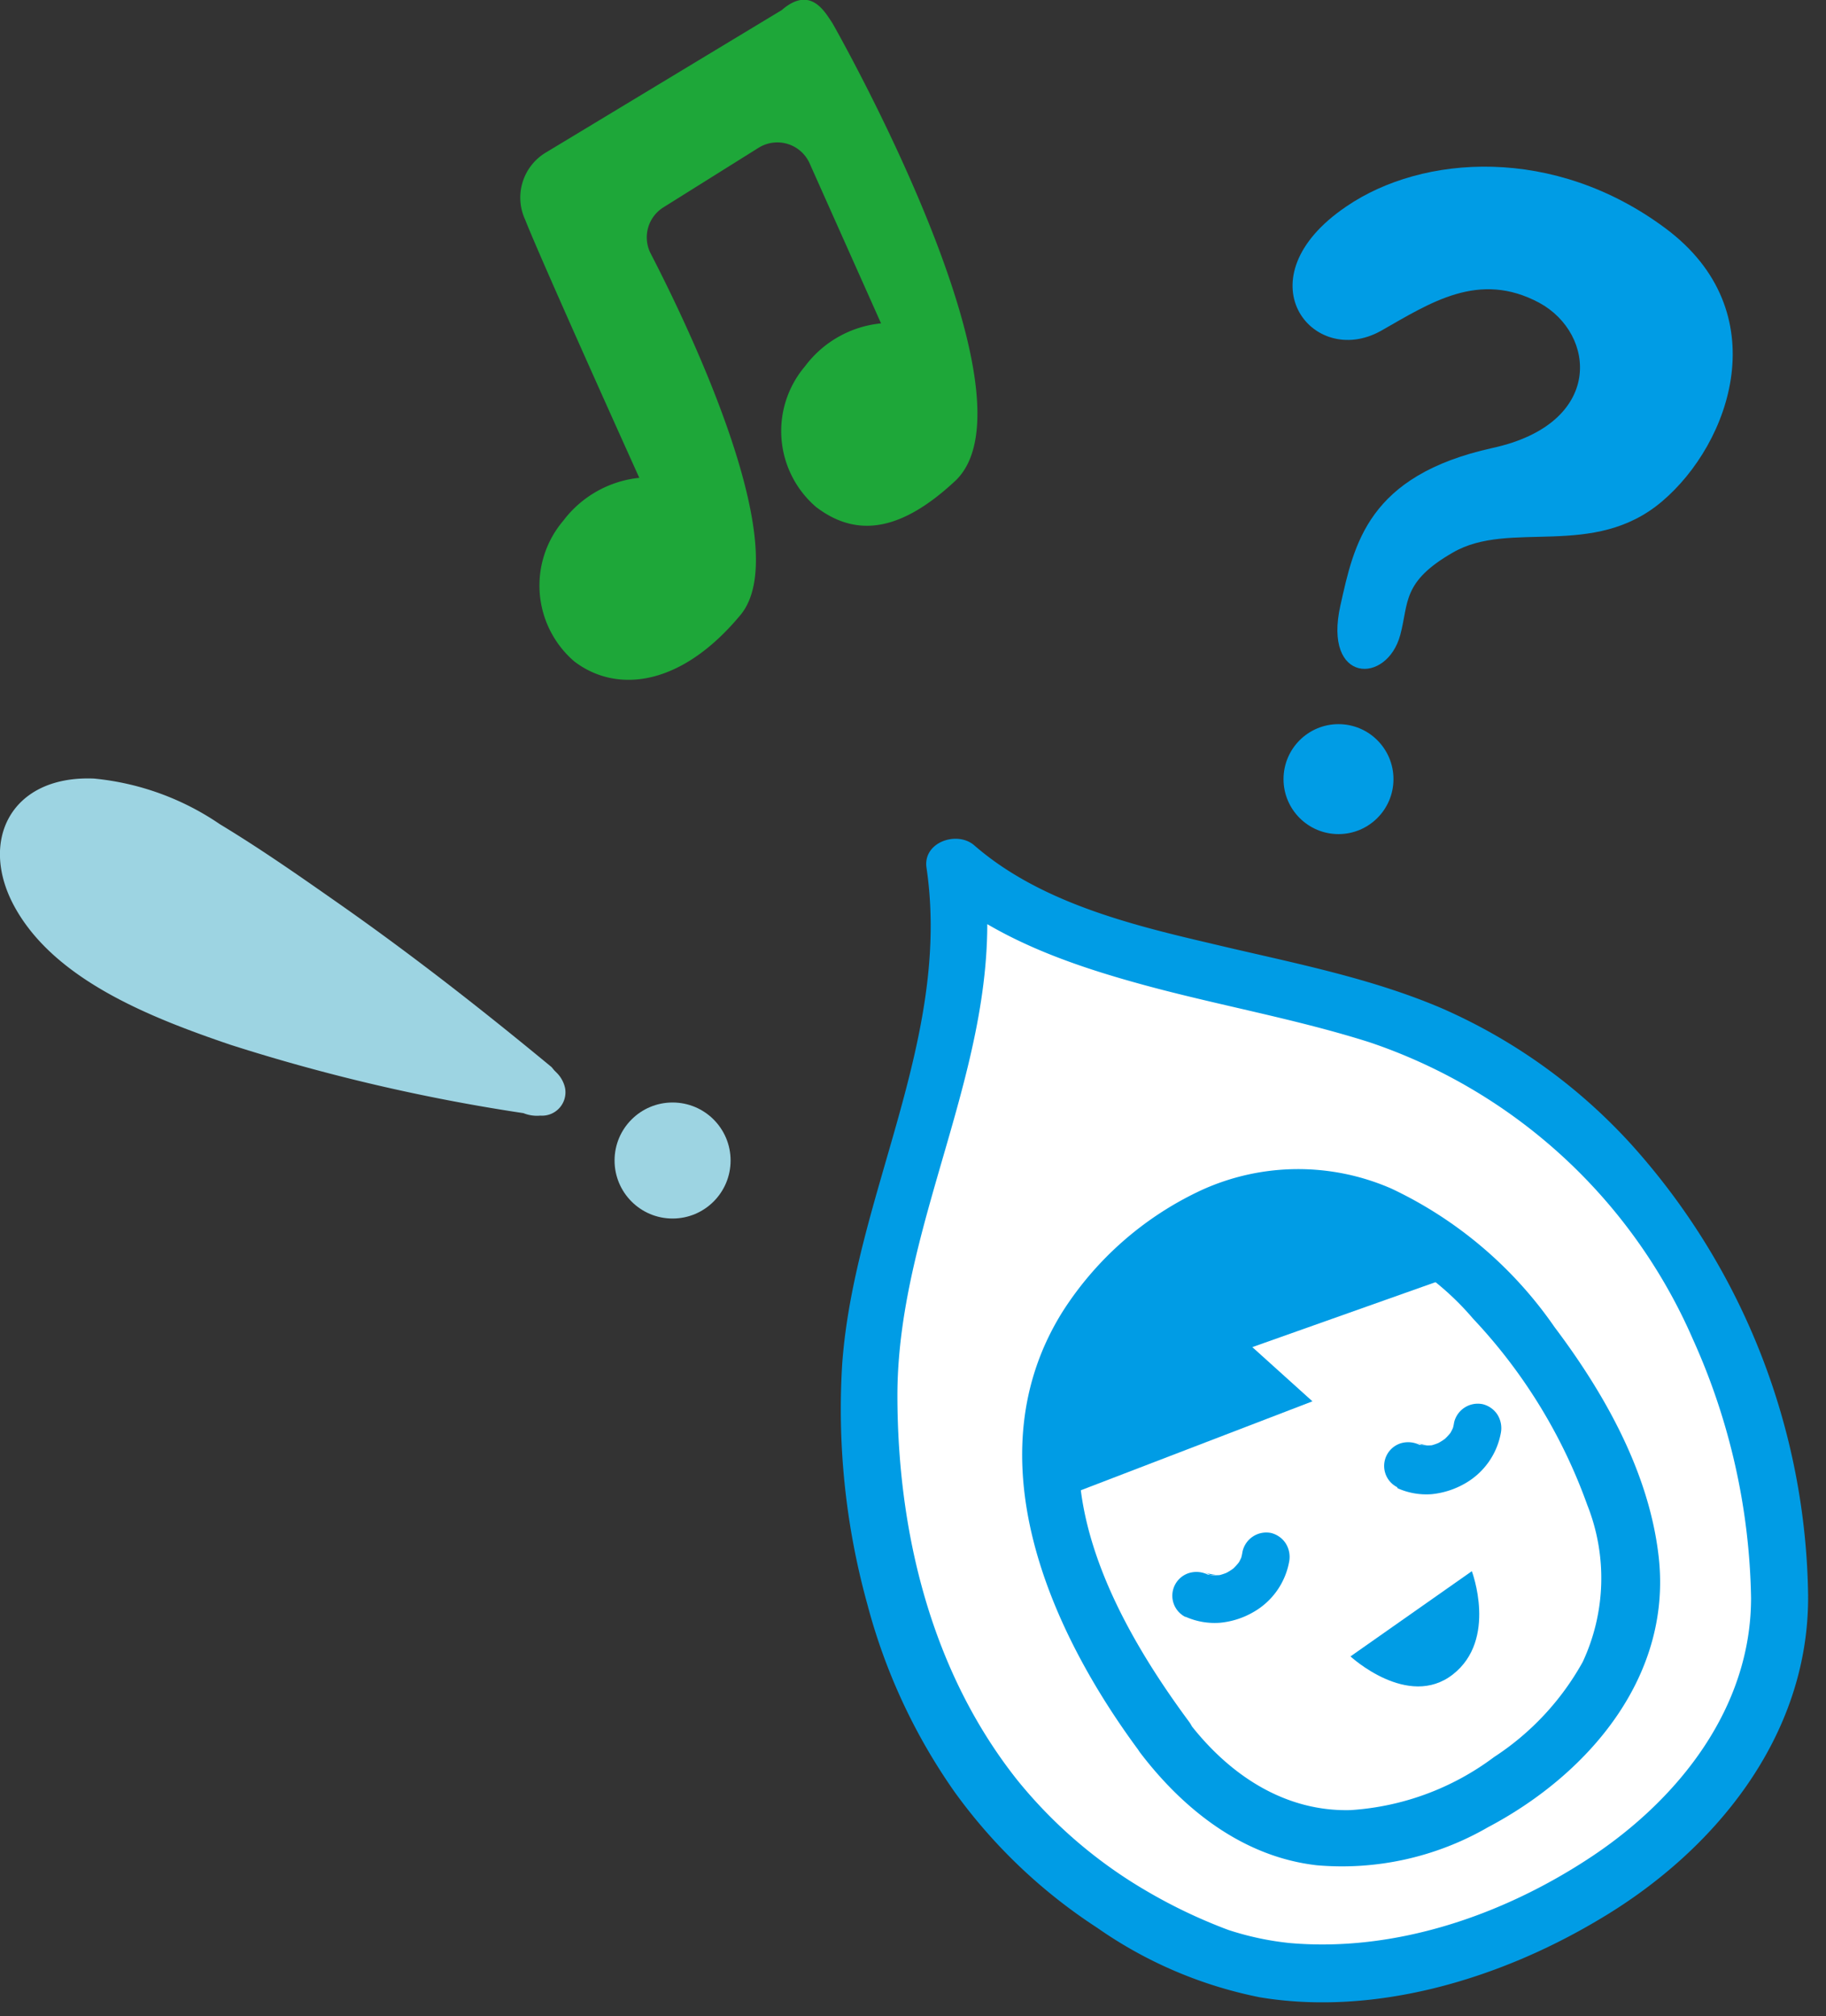
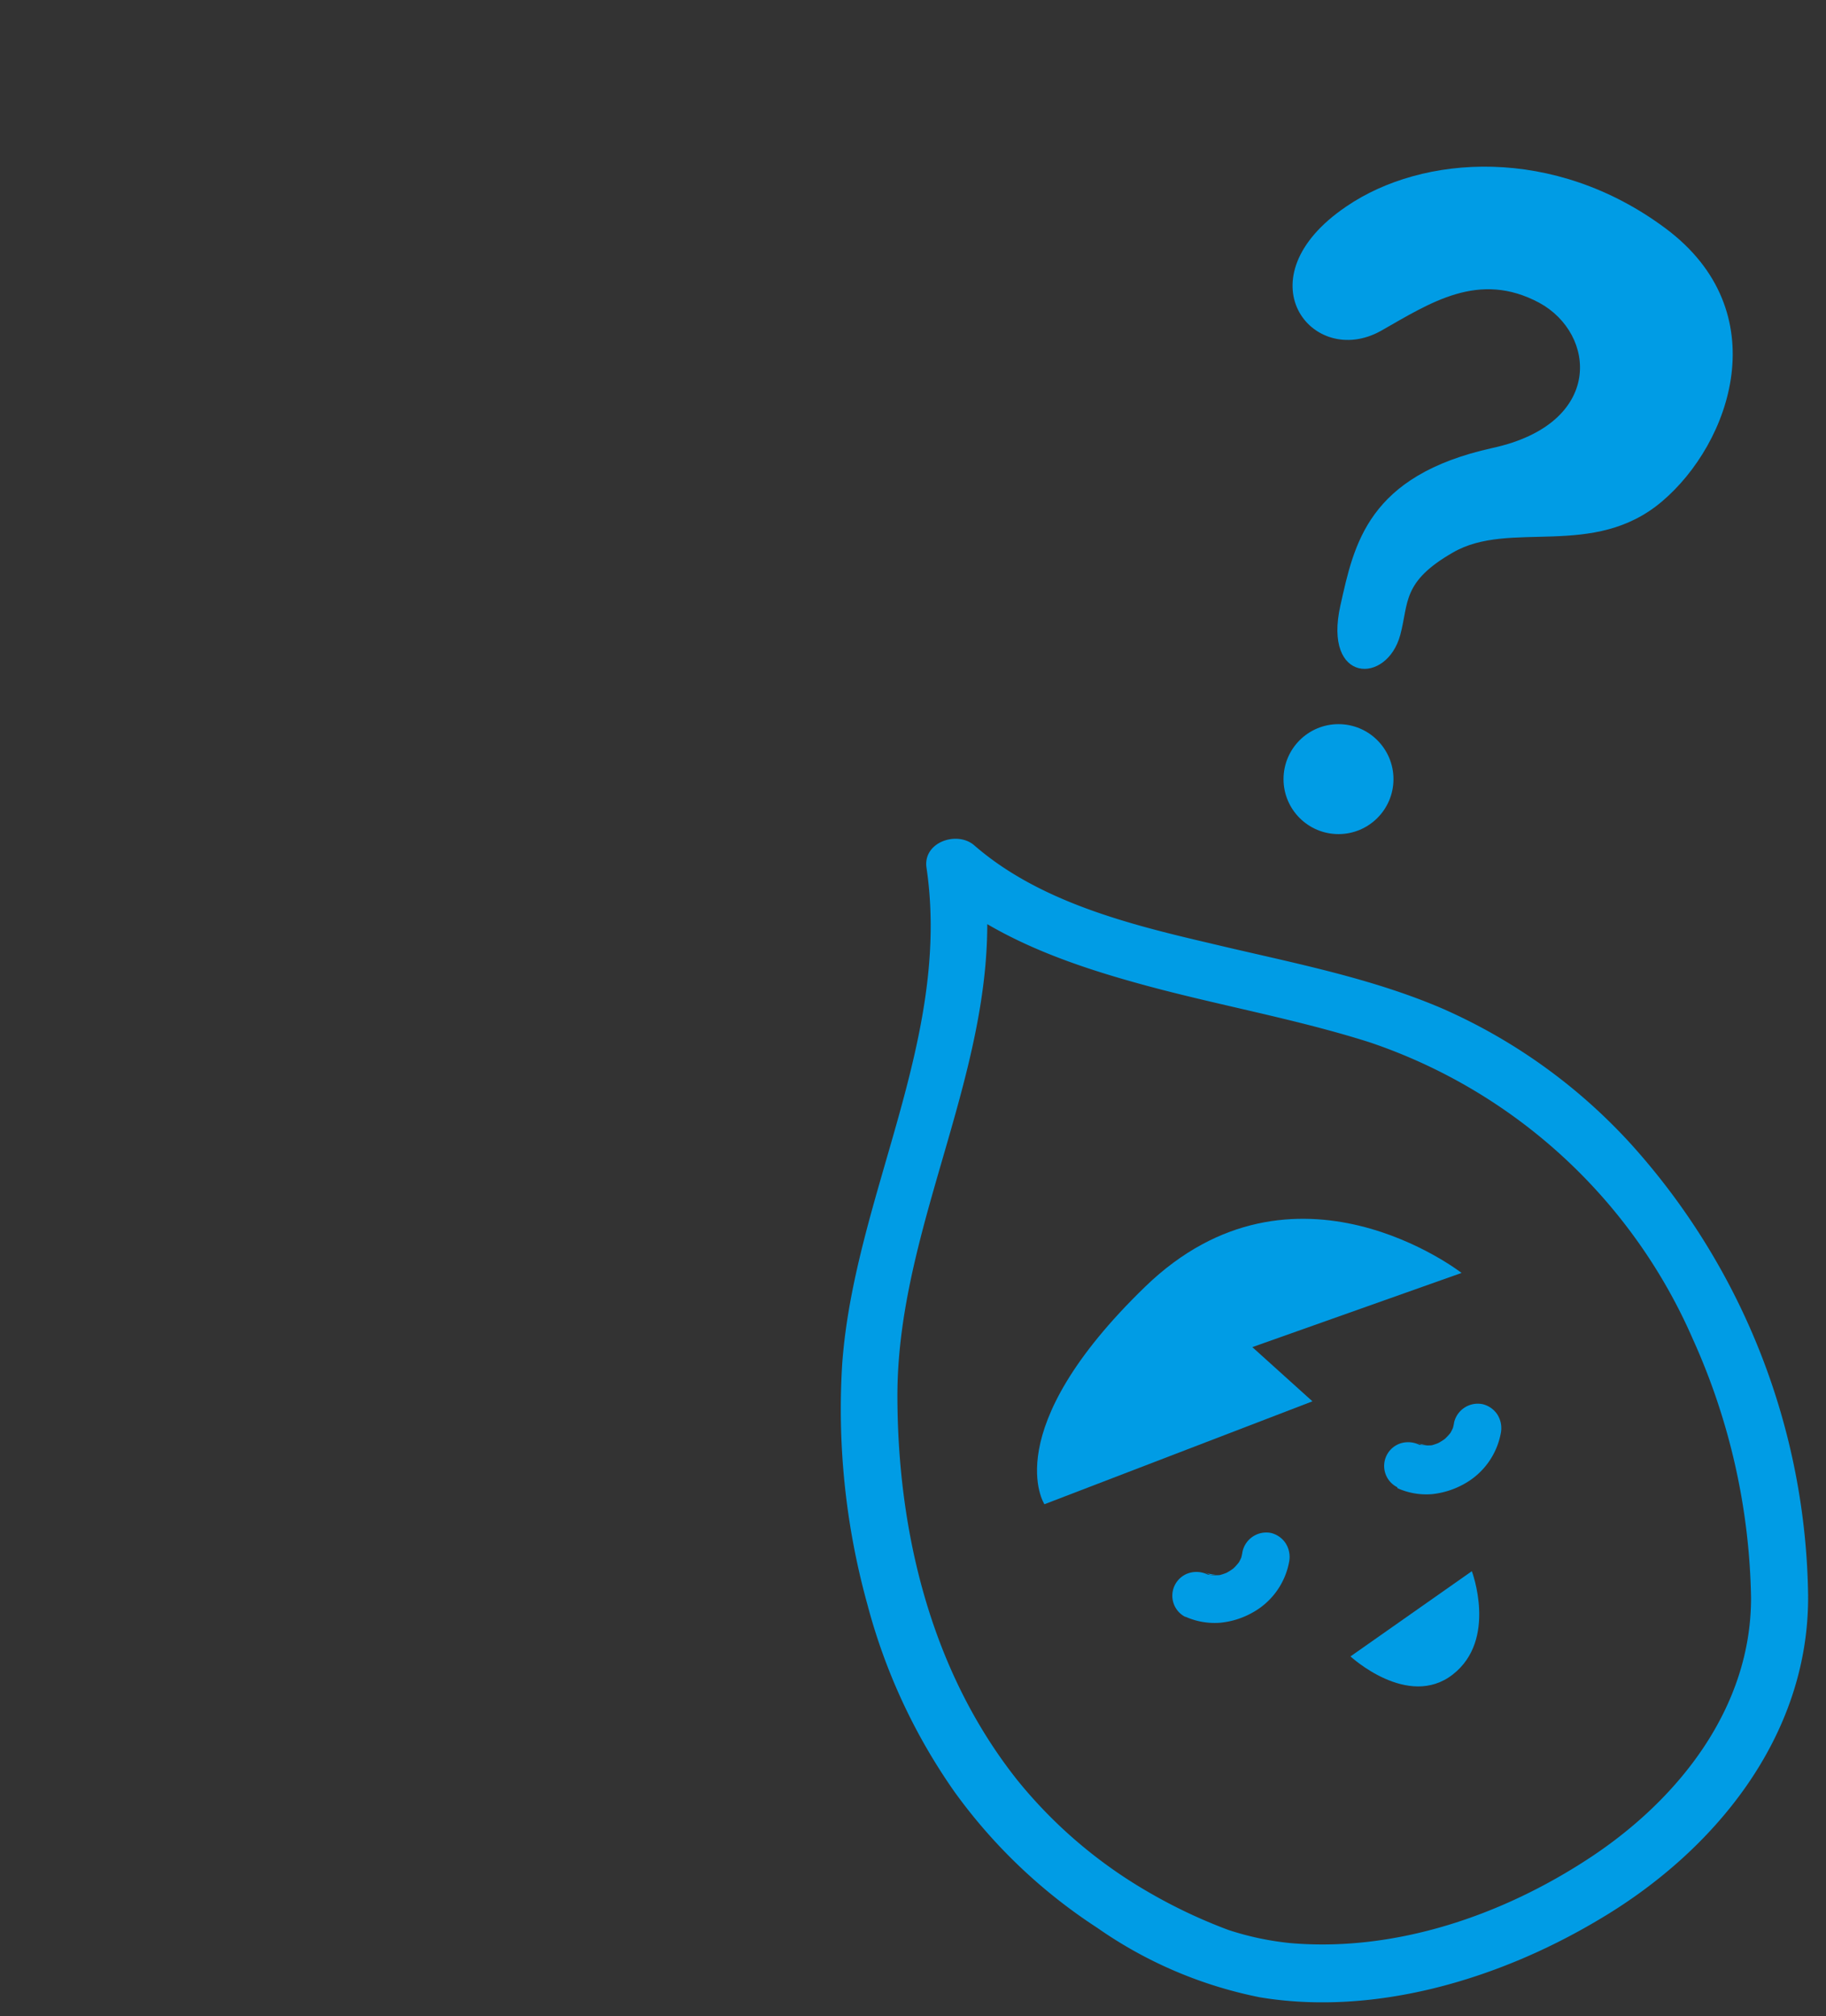
<svg xmlns="http://www.w3.org/2000/svg" viewBox="0 0 96 106" width="96" height="106">
  <rect x="0" y="0" width="96" height="106" fill="#333333" stroke="none" />
  <defs>
    <style>.cls-1{fill:#fff;}.cls-2{fill:#009ce5;}.cls-3{fill:#9dd4e2;}.cls-4{fill:#1ea739;}</style>
  </defs>
  <g id="レイヤー_2" data-name="レイヤー 2">
    <g id="レイヤー_1-2" data-name="レイヤー 1">
-       <path class="cls-1" d="M93.56,84c-.17-13.23-8-26-20.19-30.29-7.05-2.46-17.6-3.19-23.19-8.13,1.52,9.77-4.69,18.47-4.5,28.36.3,15,7.23,24.65,18.14,28.89C73.74,106.66,93.75,98.07,93.56,84Z" />
      <path class="cls-2" d="M95.06,83.9a36.14,36.14,0,0,0-9.3-23.74,29.4,29.4,0,0,0-10-7.17c-3.88-1.65-8.06-2.42-12.14-3.4-4.29-1-9-2.19-12.4-5.15-.9-.78-2.71-.17-2.51,1.18,1.33,9-3.78,17.24-4.43,26.05A38.43,38.43,0,0,0,45.6,84.34a30.79,30.79,0,0,0,4.59,9.87,28.16,28.16,0,0,0,7.5,7.14A22.57,22.57,0,0,0,66.23,105c6,1,12.48-.92,17.69-4,6.18-3.6,11.19-9.69,11.14-17.13,0-1.94-3-1.79-3,.14,0,5.75-3.77,10.54-8.42,13.62s-10.31,5-15.82,4.52a15.35,15.35,0,0,1-3.24-.69,27.5,27.5,0,0,1-4.22-2,24.81,24.81,0,0,1-6.87-5.87c-4.52-5.69-6.3-13-6.31-20.21,0-9.56,5.94-18.21,4.5-27.92l-2.51,1.18c3.1,2.69,7.07,4.08,11,5.15s7.94,1.77,11.82,3A28.44,28.44,0,0,1,89,70.4,34.38,34.38,0,0,1,92.06,84C92.09,86,95.09,85.83,95.06,83.9Z" />
      <path class="cls-2" d="M54.91,79.08,69,73.67l-3.16-2.85,11-3.9s-8.8-6.86-16.63.72S54.91,79.08,54.91,79.08Z" />
-       <path class="cls-2" d="M62.51,90.51c-3.7-5-7.49-11.88-5-18.18,1.86-4.63,7.18-8.74,12.34-7.73a14.71,14.71,0,0,1,7.6,4.73,28.07,28.07,0,0,1,6,9.79,10.42,10.42,0,0,1-.24,8.25,14.17,14.17,0,0,1-4.66,5A14.07,14.07,0,0,1,71,95.16c-3.53.09-6.46-1.93-8.53-4.65-1.17-1.53-3.7.1-2.52,1.64,2.29,3,5.42,5.47,9.28,5.91a15.34,15.34,0,0,0,9-2C83.61,93.22,88,88,87.18,81.65c-.54-4.34-2.85-8.43-5.45-11.88a21.64,21.64,0,0,0-8.57-7.28,12.24,12.24,0,0,0-10,.08,17.32,17.32,0,0,0-7.26,6.33c-4.81,7.6-.76,16.79,4.06,23.25C61.14,93.69,63.66,92.07,62.51,90.51Z" />
      <path class="cls-2" d="M71,87.08l6.38-4.48s1.36,3.59-1,5.43S71,87.08,71,87.08Z" />
      <path class="cls-2" d="M62.34,85a3.75,3.75,0,0,0,1.81.31,4.29,4.29,0,0,0,1.71-.54,3.84,3.84,0,0,0,1.91-2.64,1.34,1.34,0,0,0-.18-1,1.29,1.29,0,0,0-.77-.54,1.28,1.28,0,0,0-1.5,1,2.46,2.46,0,0,1-.11.45l.11-.31a2.55,2.55,0,0,1-.29.57l.18-.27a2.79,2.79,0,0,1-.46.51l.24-.2a2.84,2.84,0,0,1-.66.42l.3-.14a3,3,0,0,1-.7.23l.33-.06a2.66,2.66,0,0,1-.69,0l.34,0a2.85,2.85,0,0,1-.58-.12l.3.11-.13,0a1.35,1.35,0,0,0-1-.08,1.25,1.25,0,0,0-.19,2.3Z" />
      <path class="cls-2" d="M73.48,78.24a3.69,3.69,0,0,0,1.8.31A4.38,4.38,0,0,0,77,78a3.85,3.85,0,0,0,1.9-2.64,1.34,1.34,0,0,0-.18-1,1.29,1.29,0,0,0-.77-.54,1.28,1.28,0,0,0-1.5.95,2.46,2.46,0,0,1-.11.45l.11-.31a2.55,2.55,0,0,1-.29.57l.18-.26a3.1,3.1,0,0,1-.46.5l.24-.2a2.84,2.84,0,0,1-.66.42l.3-.14a3,3,0,0,1-.7.23l.33-.06a3.2,3.2,0,0,1-.69,0l.34,0a2.3,2.3,0,0,1-.58-.12l.3.11-.13,0a1.35,1.35,0,0,0-1-.08,1.25,1.25,0,0,0-.18,2.3Z" />
-       <path class="cls-3" d="M4.94,40.93c-4.4-.18-6.1,3.33-4.13,6.82,2.13,3.79,7.11,5.75,11.32,7.18a98.48,98.48,0,0,0,15.39,3.59,1.9,1.9,0,0,0,.89.13,1.23,1.23,0,0,0,1.3-1.44,1.61,1.61,0,0,0-.43-.8v0l-.14-.14L29,56.1c-3.63-3-7.37-5.93-11.29-8.67-2-1.4-4-2.8-6.15-4.1A14.12,14.12,0,0,0,4.94,40.93Z" />
-       <circle class="cls-3" cx="35.36" cy="61.01" r="3.05" />
      <circle class="cls-2" cx="70.37" cy="40.96" r="2.89" />
      <path class="cls-2" d="M70.47,31.83c.72-3.21,1.42-6.83,8-8.28,5.87-1.28,5.45-6,2.46-7.63-3.19-1.71-5.73,0-8.34,1.48-3.61,2-7.38-2.78-1.8-6.55,4-2.73,10.92-3.21,16.78,1.16S91,23.29,87.38,26.36s-8,.94-11,2.69c-2.68,1.54-2.31,2.63-2.76,4.32C72.92,36,69.55,35.94,70.47,31.83Z" />
-       <path class="cls-4" d="M43.76,1.21c-.39-.57-1.14-2-2.66-.68L28.73,8a2.76,2.76,0,0,0-1.12,3.55c.86,2.19,6,13.57,6,13.57a5.75,5.75,0,0,0-4,2.26,5.26,5.26,0,0,0,.58,7.39c2.18,1.67,5.57,1.38,8.74-2.44,2.86-3.44-2.59-14.88-4.72-19a1.86,1.86,0,0,1,.67-2.43l5-3.13a1.86,1.86,0,0,1,2.69.83L46.32,17a5.68,5.68,0,0,0-4,2.26,5.26,5.26,0,0,0,.58,7.39c2.18,1.67,4.52,1.23,7.29-1.34C55,20.9,43.76,1.21,43.76,1.21Z" />
    </g>
  </g>
</svg>